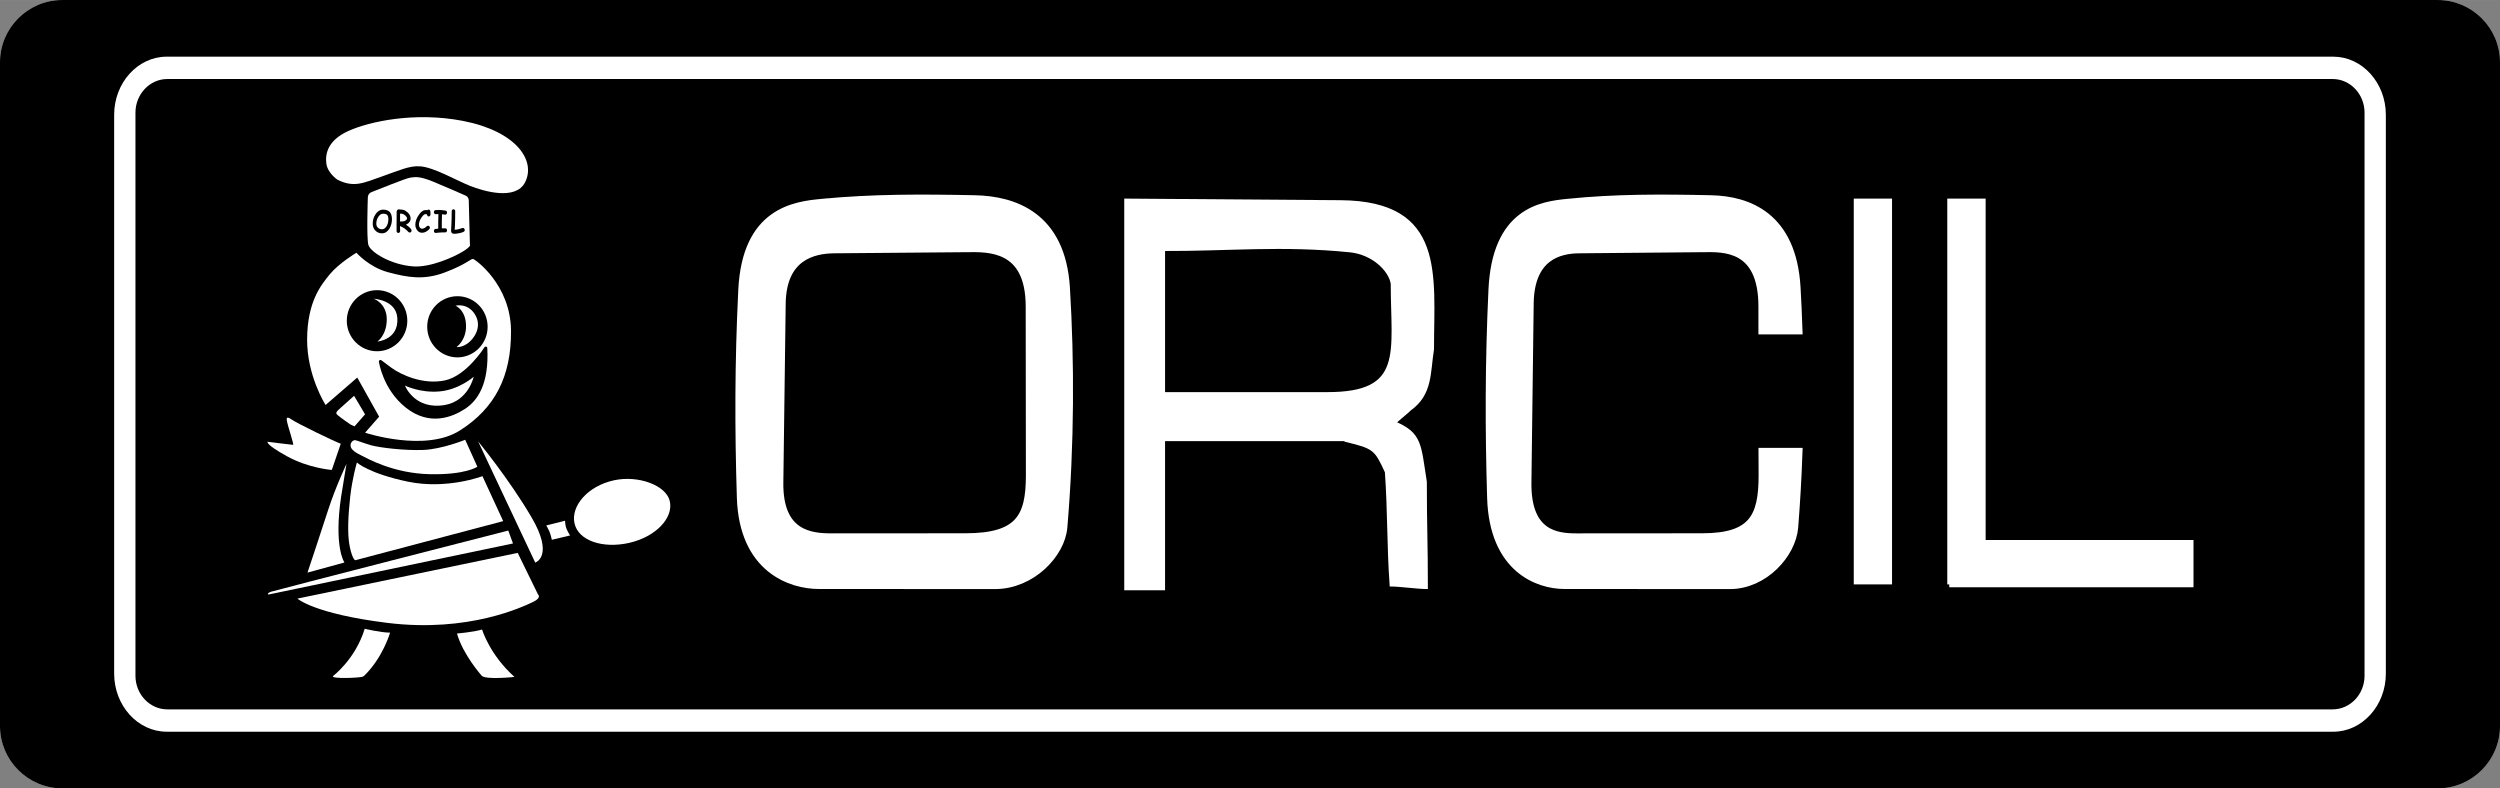
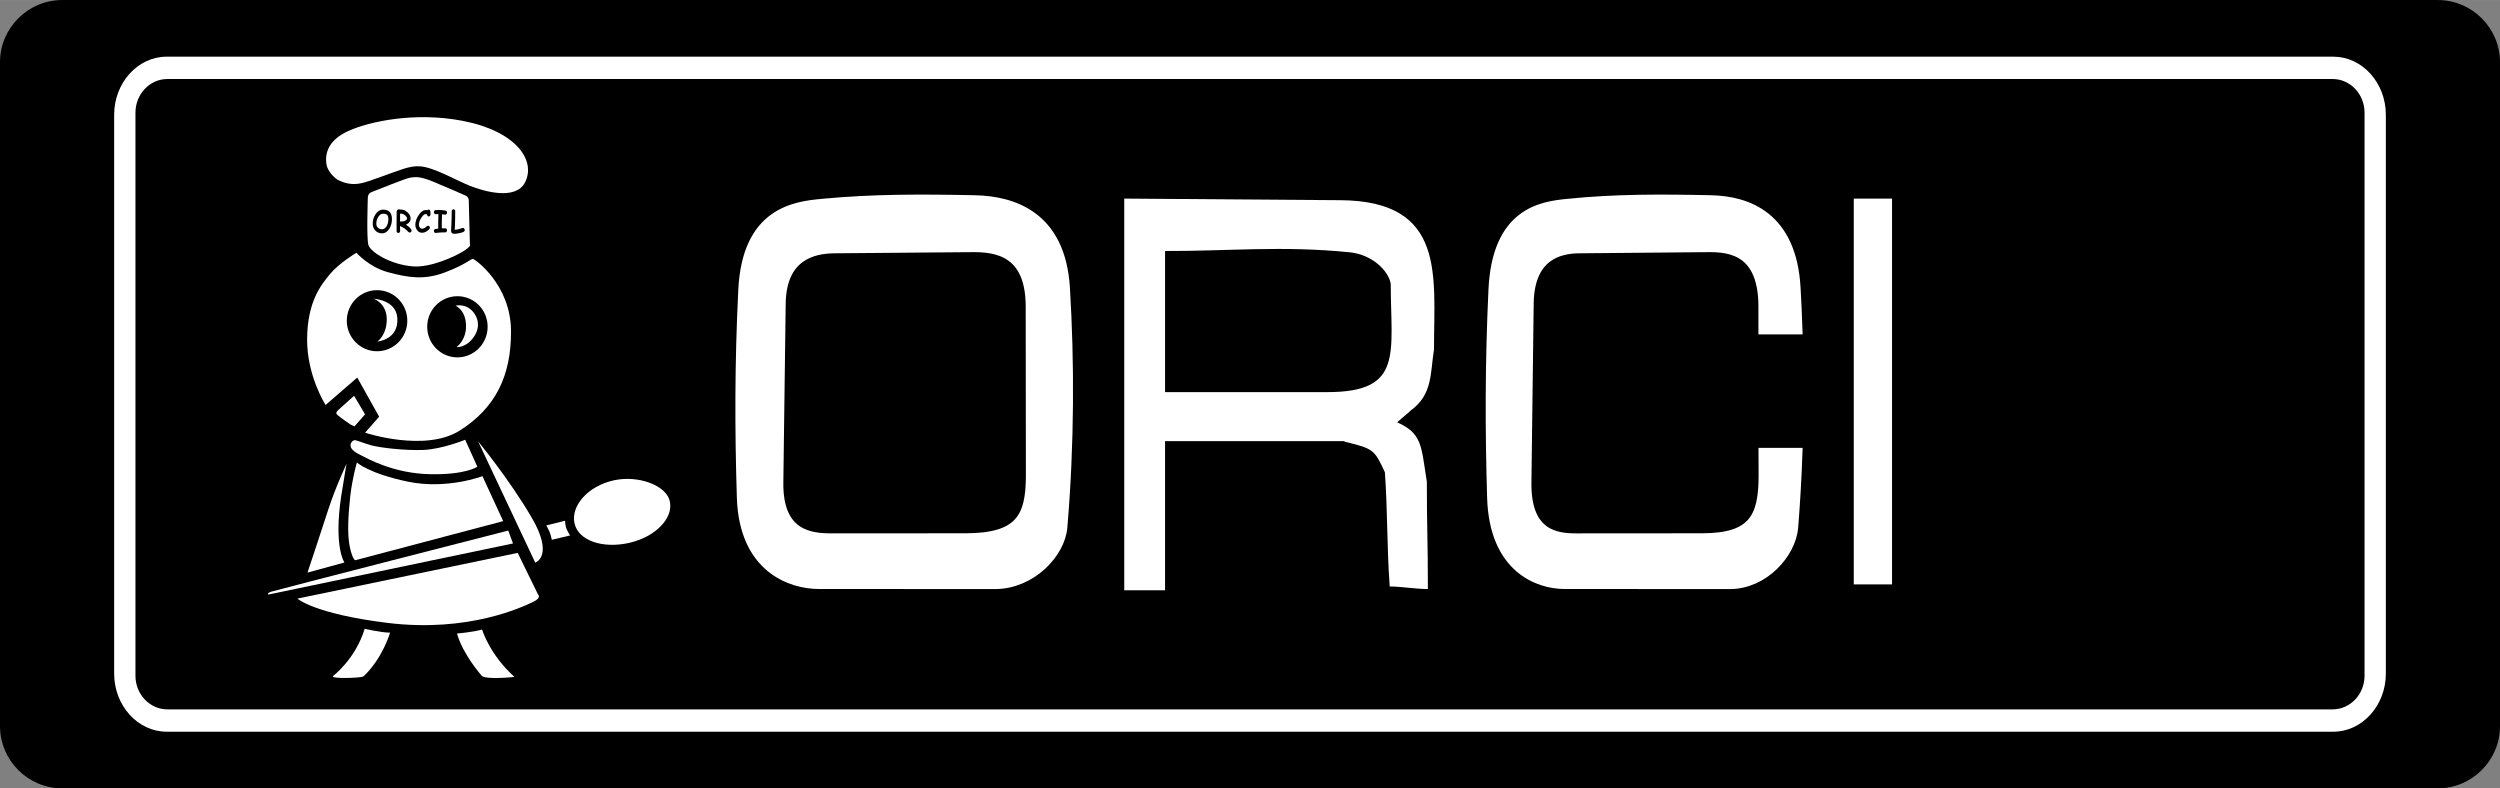
<svg xmlns="http://www.w3.org/2000/svg" xml:space="preserve" width="723px" height="228px" version="1.0" style="shape-rendering:geometricPrecision; text-rendering:geometricPrecision; image-rendering:optimizeQuality; fill-rule:evenodd; clip-rule:evenodd" viewBox="0 0 265.21 83.63">
  <rect x="0" y="0" width="265.21" height="83.63" fill="#808080" stroke="none" />
  <defs>
    <style type="text/css">
   
    .str0 {stroke:white;stroke-width:1.18;stroke-miterlimit:22.926}
    .str1 {stroke:white;stroke-width:0.33;stroke-miterlimit:22.926}
    .str2 {stroke:black;stroke-width:0.33;stroke-linecap:round;stroke-linejoin:round;stroke-miterlimit:22.926}
    .fil4 {fill:none}
    .fil1 {fill:black}
    .fil0 {fill:#CCCCCC}
    .fil3 {fill:white}
    .fil2 {fill:url(#id1)}
   
  </style>
    <clipPath id="id0">
      <path d="M6.6 0l252.01 0c3.63,0 6.6,2.97 6.6,6.6l0 70.43c0,3.63 -2.97,6.6 -6.6,6.6l-252.01 0c-3.63,0 -6.6,-2.97 -6.6,-6.6l0 -70.43c0,-3.63 2.97,-6.6 6.6,-6.6z" />
    </clipPath>
    <radialGradient id="id1" gradientUnits="userSpaceOnUse" gradientTransform="matrix(1.261 -0 -0 1.264 -41 -28)" cx="156.99" cy="107.74" r="196.26" fx="156.99" fy="107.74">
      <stop offset="0" style="stop-opacity:1; stop-color:white" />
      <stop offset="1" style="stop-opacity:1; stop-color:#DDDDDF" />
    </radialGradient>
  </defs>
  <g id="Camada_x0020_1">
-     <path class="fil0" d="M6.6 0l252.01 0c3.63,0 6.6,2.97 6.6,6.6l0 70.43c0,3.63 -2.97,6.6 -6.6,6.6l-252.01 0c-3.63,0 -6.6,-2.97 -6.6,-6.6l0 -70.43c0,-3.63 2.97,-6.6 6.6,-6.6z" />
    <g style="clip-path:url(#id0)">
      <g id="_2575948674176">
        <g>
          <polygon id="1" class="fil1" points="-2.86,-2.7 268.07,-2.7 268.07,86.33 -2.86,86.33 " />
          <polygon class="fil2" points="268.07,86.29 -2.86,86.29 -2.86,86.33 268.07,86.33 " />
          <path class="fil3" d="M17.68 77.62l229.85 0c3.06,0 5.57,-2.77 5.57,-6.16l0 -59.29c0,-3.39 -2.51,-6.16 -5.57,-6.16l-229.85 0c-3.06,0 -5.57,2.77 -5.57,6.16l0 59.29c0,3.39 2.51,6.16 5.57,6.16z" />
          <path class="fil1" d="M17.75 75.25l229.71 0c1.86,0 3.38,-1.6 3.38,-3.56l0 -59.75c0,-1.95 -1.52,-3.56 -3.38,-3.56l-229.71 0c-1.86,0 -3.38,1.61 -3.38,3.56l0 59.75c0,1.96 1.52,3.56 3.38,3.56z" />
          <path class="fil3 str0" d="M88.49 26.28l14.08 -0.12c2.24,-0.02 6.83,-0.23 6.83,6.35l0.02 17.94c0,4.47 -1.17,6.71 -6.99,6.71l-14.19 0.01c-2.24,0 -5.8,-0.3 -5.73,-5.98l0.25 -18.99c0.07,-5.15 3.49,-5.9 5.73,-5.92zm-1.25 -4.6c5.35,-0.51 10.46,-0.5 16.19,-0.38 4.09,0.09 9.01,1.72 9.48,9.21 0.48,7.87 0.48,16.51 -0.27,25.41 -0.23,2.75 -3.3,5.98 -7.09,5.98l-18.68 -0.01c-2.9,0 -7.86,-1.65 -8.11,-9.08 -0.23,-7.34 -0.23,-14.32 0.15,-22.04 0.4,-8.22 5.44,-8.82 8.33,-9.09z" />
          <path class="fil3 str0" d="M167.49 26.28l13.22 -0.12c2.1,-0.02 6.42,-0.23 6.42,6.35l0 2.37 3.49 0c-0.05,-1.48 -0.12,-2.94 -0.2,-4.37 -0.43,-7.49 -5.05,-9.12 -8.9,-9.21 -5.38,-0.12 -10.18,-0.13 -15.2,0.38 -2.72,0.27 -7.46,0.87 -7.83,9.09 -0.36,7.72 -0.36,14.7 -0.14,22.04 0.23,7.43 4.89,9.08 7.62,9.08l17.54 0.01c3.56,0 6.44,-3.23 6.66,-5.98 0.21,-2.64 0.36,-5.25 0.45,-7.82l-3.48 0 0.01 2.35c0,4.47 -1.11,6.71 -6.57,6.71l-13.33 0.01c-2.1,0 -5.45,-0.3 -5.38,-5.98l0.24 -18.99c0.06,-5.15 3.27,-5.9 5.38,-5.92z" />
          <polygon class="fil3 str1" points="196.82,21.23 200.55,21.23 200.55,61.83 196.82,61.83 " />
          <path class="fil3 str1" d="M123.43 41.76l17.4 0c8.29,0 6.87,-4.34 6.87,-11.68 -0.25,-1.5 -2.11,-3.25 -4.49,-3.48 -7.22,-0.73 -13.02,-0.11 -19.78,-0.14l0 15.3zm18.77 -20.36c11.03,0.08 9.76,7.77 9.76,15.65 -0.4,2.49 -0.13,4.72 -2.39,6.35 -0.37,0.37 -1.28,1.08 -1.65,1.45 2.8,1.19 2.65,2.28 3.28,6.26 0,4.98 0.11,6.24 0.11,11.21 -0.86,0 -2.87,-0.27 -3.73,-0.27 -0.29,-4.09 -0.21,-7.9 -0.5,-11.99 -1.12,-2.43 -1.27,-2.62 -4.29,-3.34 0,-0.03 -0.01,-0.06 -0.02,-0.09l-19.34 0 0 15.82 -4 0 0 -41.22 22.77 0.17z" />
-           <polygon class="fil3 str1" points="206.74,21.23 210.48,21.23 210.48,57.45 232.53,57.45 232.53,62.13 206.95,62.13 206.95,61.83 206.74,61.83 " />
          <path class="fil1" d="M50.93 26.68c0,0 3.35,2.28 4.11,6.77 0.91,5.36 -1.14,8.72 -3.73,11.62 -0.32,0.36 -0.13,0.54 0.29,1.08 0.41,0.54 1.86,2.37 3.19,4.53 1.33,2.16 2.66,4.11 2.66,4.11 0,0 1.12,-0.04 1.87,-0.42 0.74,-0.37 0.74,-0.62 1.12,-1.24 0.37,-0.63 2.41,-2.99 5.14,-3.24 2.7,-0.25 5.36,0.58 6.31,2.49 0.96,1.91 -0.62,4.32 -2.86,5.44 -2.44,1.22 -4.94,1.03 -6.35,0.62 -1.41,-0.42 -1.29,-0.71 -2.08,-0.71 -0.79,0 -1.78,0.25 -1.91,0.42 0,0 0.01,0.45 -0.16,1.02 -0.14,0.51 -0.54,0.89 -0.87,1.1 -0.34,0.2 -0.5,0.53 -0.17,1.37 0.33,0.83 1.04,1.95 1.04,1.95 0,0 0.16,0.37 -0.29,0.62 -0.46,0.25 -3.12,1.37 -4.32,1.74 -1.2,0.38 -1.78,0.42 -1.54,1.12 0.25,0.71 1.33,2.58 2.29,3.41 0.95,0.83 1.24,1.16 1.28,1.53 0.05,0.38 -0.25,0.79 -0.78,0.79 -0.27,0 -1.26,0.05 -2.25,0.05l-0.05 0c-0.99,0 -1.98,-0.05 -2.27,-0.26 -0.58,-0.41 -1.95,-2.53 -2.41,-3.57 -0.45,-1.03 -0.5,-1.78 -1.37,-1.74 -0.87,0.04 -3.98,-0.04 -3.98,-0.04 0,0 -0.34,-0.25 -0.75,0.95 -0.42,1.21 -2.08,4.36 -3.32,4.53 -1.25,0.16 -3.61,0.04 -3.61,0.04 0,0 -1.21,0 -1.21,-0.71 0,-0.87 1.33,-1.24 2.37,-2.82 1.04,-1.58 1.47,-2.5 0.96,-2.61 -3.62,-0.79 -6.52,-2.16 -6.77,-2.29 -0.25,-0.12 -0.33,-0.29 -0.25,-0.58 0.08,-0.29 -0.37,-0.16 -1.37,0.13 -1,0.29 -2.49,0.6 -2.89,0.02 -0.11,-0.17 -0.17,-0.33 -0.17,-0.47 0,-0.4 0.46,-0.72 1.42,-1.09 0.72,-0.27 3.72,-1.12 3.72,-1.12 0,0 0.45,-0.08 0.83,-1 0.37,-0.91 2.69,-7.92 2.69,-7.92l0.25 -0.71c0,0 0.5,-0.71 -0.7,-0.91 -1.21,-0.21 -3.9,-1 -5.73,-2.54 -1.83,-1.53 -2.45,-2.61 -2.45,-2.61 0,0 2.86,0.58 3.78,0.54 0,0 -0.71,-2.7 -0.92,-3.32 -0.2,-0.62 0.13,-0.75 0.13,-0.75 0,0 2.95,1.95 4.07,2.49 1.12,0.54 2.49,1.12 1.99,0.54 -0.5,-0.58 -1.96,-2.28 -2.74,-5.15 -0.69,-2.51 -0.81,-6.06 0.37,-8.63 0.98,-2.13 2.58,-3.78 3.95,-4.69 1.37,-0.91 1.7,-0.91 1.7,-1.99 0,-1.08 -0.04,-3.53 -0.04,-3.53 0,0 0.16,-0.58 -1.12,-0.67 -1.25,-0.08 -3.41,-1.03 -3.41,-3.23 0,-2.2 1.66,-4.15 5.81,-4.94 4.15,-0.79 8.26,-1.25 12.95,0.54 4.69,1.78 4.86,5.02 4.28,6.6 -0.58,1.58 -2.41,2.11 -3.65,2.07 -1.25,-0.04 -2.2,-0.62 -2.2,0.13 0,0.74 0.12,5.14 0.12,5.14z" />
-           <path class="fil3" d="M35.78 19.05c0,0 -1.04,-0.71 -1.16,-1.7 -0.13,-1 0.12,-2.45 2.32,-3.45 2.2,-1 7.02,-2.07 12.16,-1.08 5.72,1.11 7.77,4.24 6.6,6.52 -0.99,1.95 -4.39,0.95 -5.85,0.37 -1.45,-0.58 -3.86,-1.99 -5.31,-2.07 -1.13,-0.07 -2.12,0.41 -4.03,1.08 -1.91,0.66 -2.94,1.24 -4.73,0.33z" />
+           <path class="fil3" d="M35.78 19.05c0,0 -1.04,-0.71 -1.16,-1.7 -0.13,-1 0.12,-2.45 2.32,-3.45 2.2,-1 7.02,-2.07 12.16,-1.08 5.72,1.11 7.77,4.24 6.6,6.52 -0.99,1.95 -4.39,0.95 -5.85,0.37 -1.45,-0.58 -3.86,-1.99 -5.31,-2.07 -1.13,-0.07 -2.12,0.41 -4.03,1.08 -1.91,0.66 -2.94,1.24 -4.73,0.33" />
          <path class="fil3" d="M39.02 21c0,0 -0.04,-0.46 0.41,-0.63 0.46,-0.16 3.66,-1.49 4.11,-1.53 0.46,-0.04 0.83,-0.21 2.37,0.41 1.53,0.63 3.49,1.5 3.49,1.5 0,0 0.33,0.12 0.33,0.54 0,0.41 0.12,4.65 0.12,4.65 0,0 0.21,0.16 -0.75,0.74 -0.95,0.59 -3.44,1.7 -5.23,1.58 -2.42,-0.16 -4.58,-1.53 -4.79,-2.28 -0.21,-0.75 -0.06,-4.98 -0.06,-4.98z" />
          <path class="fil3" d="M37.81 26.81c0,0 1.33,1.53 3.37,2.07 2.03,0.54 3.77,0.88 6.06,0 2.28,-0.87 2.7,-1.45 2.94,-1.41 0.25,0.04 3.99,2.74 4.03,7.6 0.04,4.86 -1.7,8.22 -5.4,10.58 -3.69,2.37 -10.08,0.25 -10.08,0.25l1.49 -1.7 -2.32 -4.15 -3.36 2.91c0,0 -1.98,-3.07 -1.96,-6.98 0.03,-3.94 1.42,-5.68 2.41,-6.89 1,-1.2 2.82,-2.28 2.82,-2.28z" />
          <path class="fil3" d="M37.61 41.71l1.33 2.24 -1.29 1.46 -0.54 -0.25c0,0 -1,-0.67 -1.41,-1.04 -0.42,-0.38 -0.04,-0.67 0.37,-1.04 0.42,-0.37 1.54,-1.37 1.54,-1.37z" />
          <path class="fil4 str2" d="M37.6 41.73l1.33 2.24 -1.28 1.46 -0.54 -0.25c0,0 -1,-0.67 -1.42,-1.04 -0.41,-0.37 -0.04,-0.66 0.38,-1.04 0.41,-0.37 1.53,-1.37 1.53,-1.37z" />
-           <path class="fil3" d="M36.15 47.07l-0.95 2.78c0,0 -2.45,-0.17 -4.77,-1.46 -2.33,-1.28 -2.04,-1.53 -2.04,-1.53 0,0 2.58,0.33 2.7,0.33 0.12,0 -0.54,-1.95 -0.62,-2.37 -0.09,-0.41 -0.13,-0.74 0.45,-0.33 0.59,0.42 4.53,2.33 5.23,2.58z" />
          <path class="fil3" d="M49.35 46.65c0,0 -2.45,1 -4.44,1.08 -1.99,0.08 -4.69,-0.25 -5.56,-0.5 -0.87,-0.25 -1.54,-0.54 -1.7,-0.54 -0.17,0 -0.5,0.21 -0.46,0.62 0.04,0.42 0.62,0.75 1.21,1.04 0.58,0.29 3.36,1.87 7.18,1.95 3.82,0.09 5.06,-0.79 5.06,-0.79l-1.29 -2.86z" />
          <path class="fil3" d="M51.18 50.51c0,0 -3.78,1.45 -7.93,0.58 -4.15,-0.87 -5.39,-2.03 -5.39,-2.03 0,0 -0.5,1.7 -0.71,3.65 -0.21,1.95 -0.33,3.94 -0.04,5.31 0.29,1.37 0.58,1.41 0.58,1.41l15.69 -4.15 -2.2 -4.77z" />
          <path class="fil3" d="M38.69 66.7c0,0 1.7,0.41 2.69,0.41 0,0 -0.74,2.62 -2.74,4.57 0,0 -0.08,0.08 -0.18,0.11 -0.37,0.12 -3.32,0.25 -3.14,-0.07 0,0 2.37,-1.76 3.37,-5.02z" />
          <path class="fil3" d="M48.48 67.2c0,0 1.68,-0.13 2.66,-0.42 0,0 0.79,2.66 3.44,5.03 0,0 -3.07,0.33 -3.48,-0.13 0,0 -2,-2.24 -2.62,-4.48z" />
          <path class="fil3" d="M54.92 58.65l2.15 4.4c0,0 0.43,0.34 -0.49,0.79 -1.12,0.53 -6.85,3.29 -15.45,2.24 -7.8,-0.96 -9.58,-2.58 -9.58,-2.58l23.37 -4.85z" />
          <path class="fil3" d="M50.72 46.82l6.06 12.86c0,0 2.06,-0.66 -0.43,-4.87 -2.4,-4.07 -5.63,-7.99 -5.63,-7.99z" />
          <path class="fil3" d="M57.95 55.74c0,0 0.22,0.36 0.34,0.65 0.17,0.45 0.25,0.87 0.25,0.87l1.94 -0.46c0,0 -0.23,-0.33 -0.4,-0.75 -0.12,-0.3 -0.14,-0.81 -0.14,-0.81l-1.99 0.5z" />
          <path class="fil3" d="M60.95 55.53c0.41,1.83 3,2.69 5.79,2.06 2.79,-0.63 4.74,-2.63 4.31,-4.45 -0.4,-1.67 -3.35,-2.75 -5.92,-2.19 -2.8,0.61 -4.6,2.75 -4.18,4.58z" />
          <path class="fil1" d="M36.79 34.02c0,1.79 1.44,3.24 3.21,3.24 1.77,0 3.21,-1.45 3.21,-3.24 0,-1.79 -1.44,-3.24 -3.21,-3.24 -1.77,0 -3.21,1.45 -3.21,3.24z" />
          <path class="fil1" d="M45.32 34.66c0,1.79 1.43,3.25 3.21,3.25 1.77,-0.01 3.2,-1.46 3.2,-3.25 0,-1.79 -1.43,-3.24 -3.2,-3.24 -1.78,0 -3.21,1.45 -3.21,3.24z" />
          <path class="fil1" d="M40.64 22.67c-0.2,0 -0.37,0.12 -0.52,0.35 -0.13,0.21 -0.2,0.45 -0.2,0.71 0,0.18 0.06,0.32 0.18,0.43 0.11,0.11 0.25,0.16 0.42,0.16 0.2,0 0.36,-0.11 0.5,-0.34 0.12,-0.21 0.18,-0.45 0.18,-0.72 0,-0.22 -0.04,-0.38 -0.13,-0.46 -0.08,-0.09 -0.22,-0.13 -0.43,-0.13zm-0.12 2.08c-0.27,0 -0.49,-0.09 -0.68,-0.27 -0.2,-0.19 -0.3,-0.44 -0.3,-0.75 0,-0.36 0.09,-0.69 0.29,-0.99 0.21,-0.33 0.48,-0.5 0.81,-0.5 0.31,0 0.55,0.08 0.71,0.25 0.15,0.17 0.23,0.43 0.23,0.77 0,0.36 -0.09,0.69 -0.26,0.98 -0.21,0.34 -0.47,0.51 -0.8,0.51z" />
          <path class="fil1" d="M42.6 22.67c-0.01,0 -0.06,-0.01 -0.16,-0.01l0 0.84c0.02,0 0.04,0 0.06,0 0.22,0 0.39,-0.03 0.49,-0.09 0.05,-0.03 0.09,-0.07 0.13,-0.11 0.04,-0.05 0.06,-0.08 0.06,-0.11 0,-0.12 -0.07,-0.23 -0.2,-0.34 -0.12,-0.11 -0.25,-0.17 -0.38,-0.18zm0.87 2c-0.05,0 -0.1,-0.02 -0.14,-0.06 -0.27,-0.3 -0.57,-0.51 -0.9,-0.63 0.01,0.31 0.02,0.48 0.02,0.51 0,0.06 -0.02,0.12 -0.06,0.16 -0.03,0.04 -0.08,0.06 -0.13,0.06 -0.06,0 -0.1,-0.02 -0.14,-0.06 -0.03,-0.04 -0.05,-0.1 -0.05,-0.16 0,-0.08 0,-0.2 0,-0.35 0,-0.16 0,-0.28 0,-0.36l0.01 -1.29c0,-0.07 0.01,-0.13 0.05,-0.19 0.05,-0.07 0.11,-0.1 0.19,-0.09 0.22,0.01 0.33,0.03 0.34,0.03 0.12,0.01 0.23,0.05 0.32,0.1 0.38,0.23 0.58,0.51 0.58,0.85 0,0.14 -0.04,0.27 -0.13,0.37 -0.08,0.11 -0.2,0.2 -0.36,0.27 0.24,0.16 0.42,0.32 0.54,0.48 0.03,0.05 0.05,0.09 0.05,0.15 0,0.06 -0.02,0.11 -0.06,0.15 -0.04,0.04 -0.08,0.06 -0.13,0.06z" />
          <path class="fil1" d="M45.49 22.96c-0.09,0 -0.15,-0.05 -0.18,-0.15 -0.02,-0.05 -0.04,-0.08 -0.06,-0.09 -0.01,-0.01 -0.05,-0.01 -0.11,-0.01 -0.11,0 -0.24,0.1 -0.39,0.31 -0.21,0.29 -0.31,0.56 -0.31,0.82 0,0.11 0.03,0.21 0.1,0.3 0.06,0.08 0.14,0.12 0.23,0.12 0.09,0 0.18,-0.03 0.28,-0.08 0.03,-0.02 0.1,-0.07 0.2,-0.16 0.07,-0.05 0.12,-0.08 0.16,-0.08 0.05,0 0.1,0.02 0.14,0.07 0.03,0.04 0.05,0.09 0.05,0.15 0,0.06 -0.02,0.12 -0.07,0.16 -0.25,0.25 -0.5,0.37 -0.76,0.37 -0.2,0 -0.37,-0.08 -0.51,-0.26 -0.13,-0.17 -0.2,-0.36 -0.2,-0.59 0,-0.36 0.13,-0.72 0.4,-1.09 0.22,-0.32 0.45,-0.47 0.68,-0.47 0.04,0 0.08,0 0.11,0 0.03,0 0.06,0.01 0.09,0.02 0.04,-0.05 0.08,-0.07 0.14,-0.07 0.09,0 0.15,0.06 0.17,0.18 0.02,0.09 0.02,0.2 0.02,0.32 0,0.05 -0.01,0.1 -0.04,0.14 -0.03,0.06 -0.08,0.09 -0.14,0.09z" />
          <path class="fil1" d="M47.25 22.77c-0.05,0 -0.17,-0.01 -0.36,-0.04 -0.01,0.19 -0.02,0.45 -0.02,0.78l0 0.71c0.12,0 0.24,0 0.37,0 0.05,0 0.1,0.02 0.13,0.06 0.04,0.04 0.05,0.09 0.05,0.15 0,0.06 -0.01,0.11 -0.05,0.16 -0.04,0.04 -0.08,0.06 -0.14,0.06 -0.05,0 -0.13,0 -0.23,0 -0.1,0.01 -0.18,0.01 -0.23,0.01 -0.06,0 -0.15,0.01 -0.27,0.02 -0.13,0.02 -0.22,0.03 -0.28,0.03 -0.05,0 -0.1,-0.02 -0.14,-0.06 -0.03,-0.04 -0.05,-0.09 -0.05,-0.15 0,-0.06 0.02,-0.11 0.06,-0.16 0.03,-0.04 0.08,-0.06 0.14,-0.06 0.07,0 0.15,-0.01 0.26,-0.02 0,-0.13 0,-0.37 0,-0.72 0,-0.29 0.01,-0.57 0.02,-0.83l-0.29 0.01c-0.05,0 -0.1,-0.02 -0.14,-0.06 -0.03,-0.05 -0.05,-0.1 -0.05,-0.16 0,-0.06 0.02,-0.11 0.05,-0.15 0.03,-0.04 0.07,-0.06 0.12,-0.06 0.08,-0.01 0.21,-0.02 0.4,-0.02 0.17,0 0.39,0.03 0.66,0.07 0.11,0.02 0.16,0.09 0.16,0.22 0,0.07 -0.02,0.12 -0.06,0.16 -0.03,0.03 -0.07,0.05 -0.11,0.05z" />
          <path class="fil1" d="M49.18 24.59c-0.11,0.06 -0.27,0.11 -0.49,0.15 -0.21,0.04 -0.37,0.06 -0.5,0.06 -0.23,0 -0.34,-0.11 -0.34,-0.34 0,0.02 0.01,-0.15 0.03,-0.5 0.02,-0.47 0.04,-0.98 0.04,-1.55 0,-0.06 0.01,-0.11 0.05,-0.15 0.03,-0.04 0.08,-0.06 0.13,-0.06 0.06,0 0.1,0.02 0.14,0.06 0.04,0.04 0.05,0.09 0.05,0.15 0,0.57 -0.01,1.09 -0.03,1.57 -0.01,0.09 -0.02,0.22 -0.03,0.39 0.21,0 0.49,-0.06 0.82,-0.18 0.02,-0.01 0.04,-0.01 0.06,-0.01 0.06,0 0.11,0.02 0.14,0.07 0.03,0.04 0.05,0.09 0.05,0.15 0,0.09 -0.04,0.15 -0.12,0.19z" />
          <path class="fil3" d="M39.66 31.69c0,0 2.37,0.12 2.49,2.05 0.15,2.31 -2.11,2.49 -2.11,2.49 0,0 0.99,-0.68 0.99,-2.36 0,-1.69 -1.37,-2.18 -1.37,-2.18z" />
          <path class="fil3" d="M48.32 32.43c0,0 1.33,-0.36 2.11,1 0.75,1.31 -0.2,2.55 -0.81,2.99 -0.67,0.48 -1.18,0.39 -1.18,0.39 0,0 1,-0.7 1,-2.2 0,-1.74 -1.12,-2.18 -1.12,-2.18z" />
-           <path class="fil1 str2" d="M51.53 36.93c0,0 -1.92,3.07 -4.28,3.58 -2.37,0.51 -4.77,-0.59 -5.83,-1.37 -1.06,-0.79 -1.06,-0.79 -1.06,-0.79 0,0 0.4,2.86 2.79,4.76 2.48,1.97 4.84,0.94 6.1,0.12 1.26,-0.83 2.48,-2.52 2.28,-6.3z" />
          <path class="fil3" d="M50.25 39.97c0,0 -1.56,1.37 -3.61,1.55 -2.06,0.19 -3.68,-0.62 -3.68,-0.62 0,0 1,2.62 4.24,2.06 2.5,-0.44 3.05,-2.99 3.05,-2.99z" />
          <path class="fil3" d="M36.19 52.67c0.21,-1.4 0.57,-3.39 0.57,-3.47 0,0 -1.18,2.51 -1.94,4.87 -0.82,2.55 -2.2,6.67 -2.2,6.67l3.92 -1.07c0,0 -1.15,-1.6 -0.35,-7z" />
          <path class="fil3" d="M54.42 57.65l-0.5 -1.37c0,0 -24.58,6.3 -25.13,6.48 -0.56,0.19 -0.31,0.31 -0.31,0.31l25.94 -5.42z" />
        </g>
      </g>
    </g>
    <path class="fil4" d="M6.6 0l252.01 0c3.63,0 6.6,2.97 6.6,6.6l0 70.43c0,3.63 -2.97,6.6 -6.6,6.6l-252.01 0c-3.63,0 -6.6,-2.97 -6.6,-6.6l0 -70.43c0,-3.63 2.97,-6.6 6.6,-6.6z" />
  </g>
</svg>